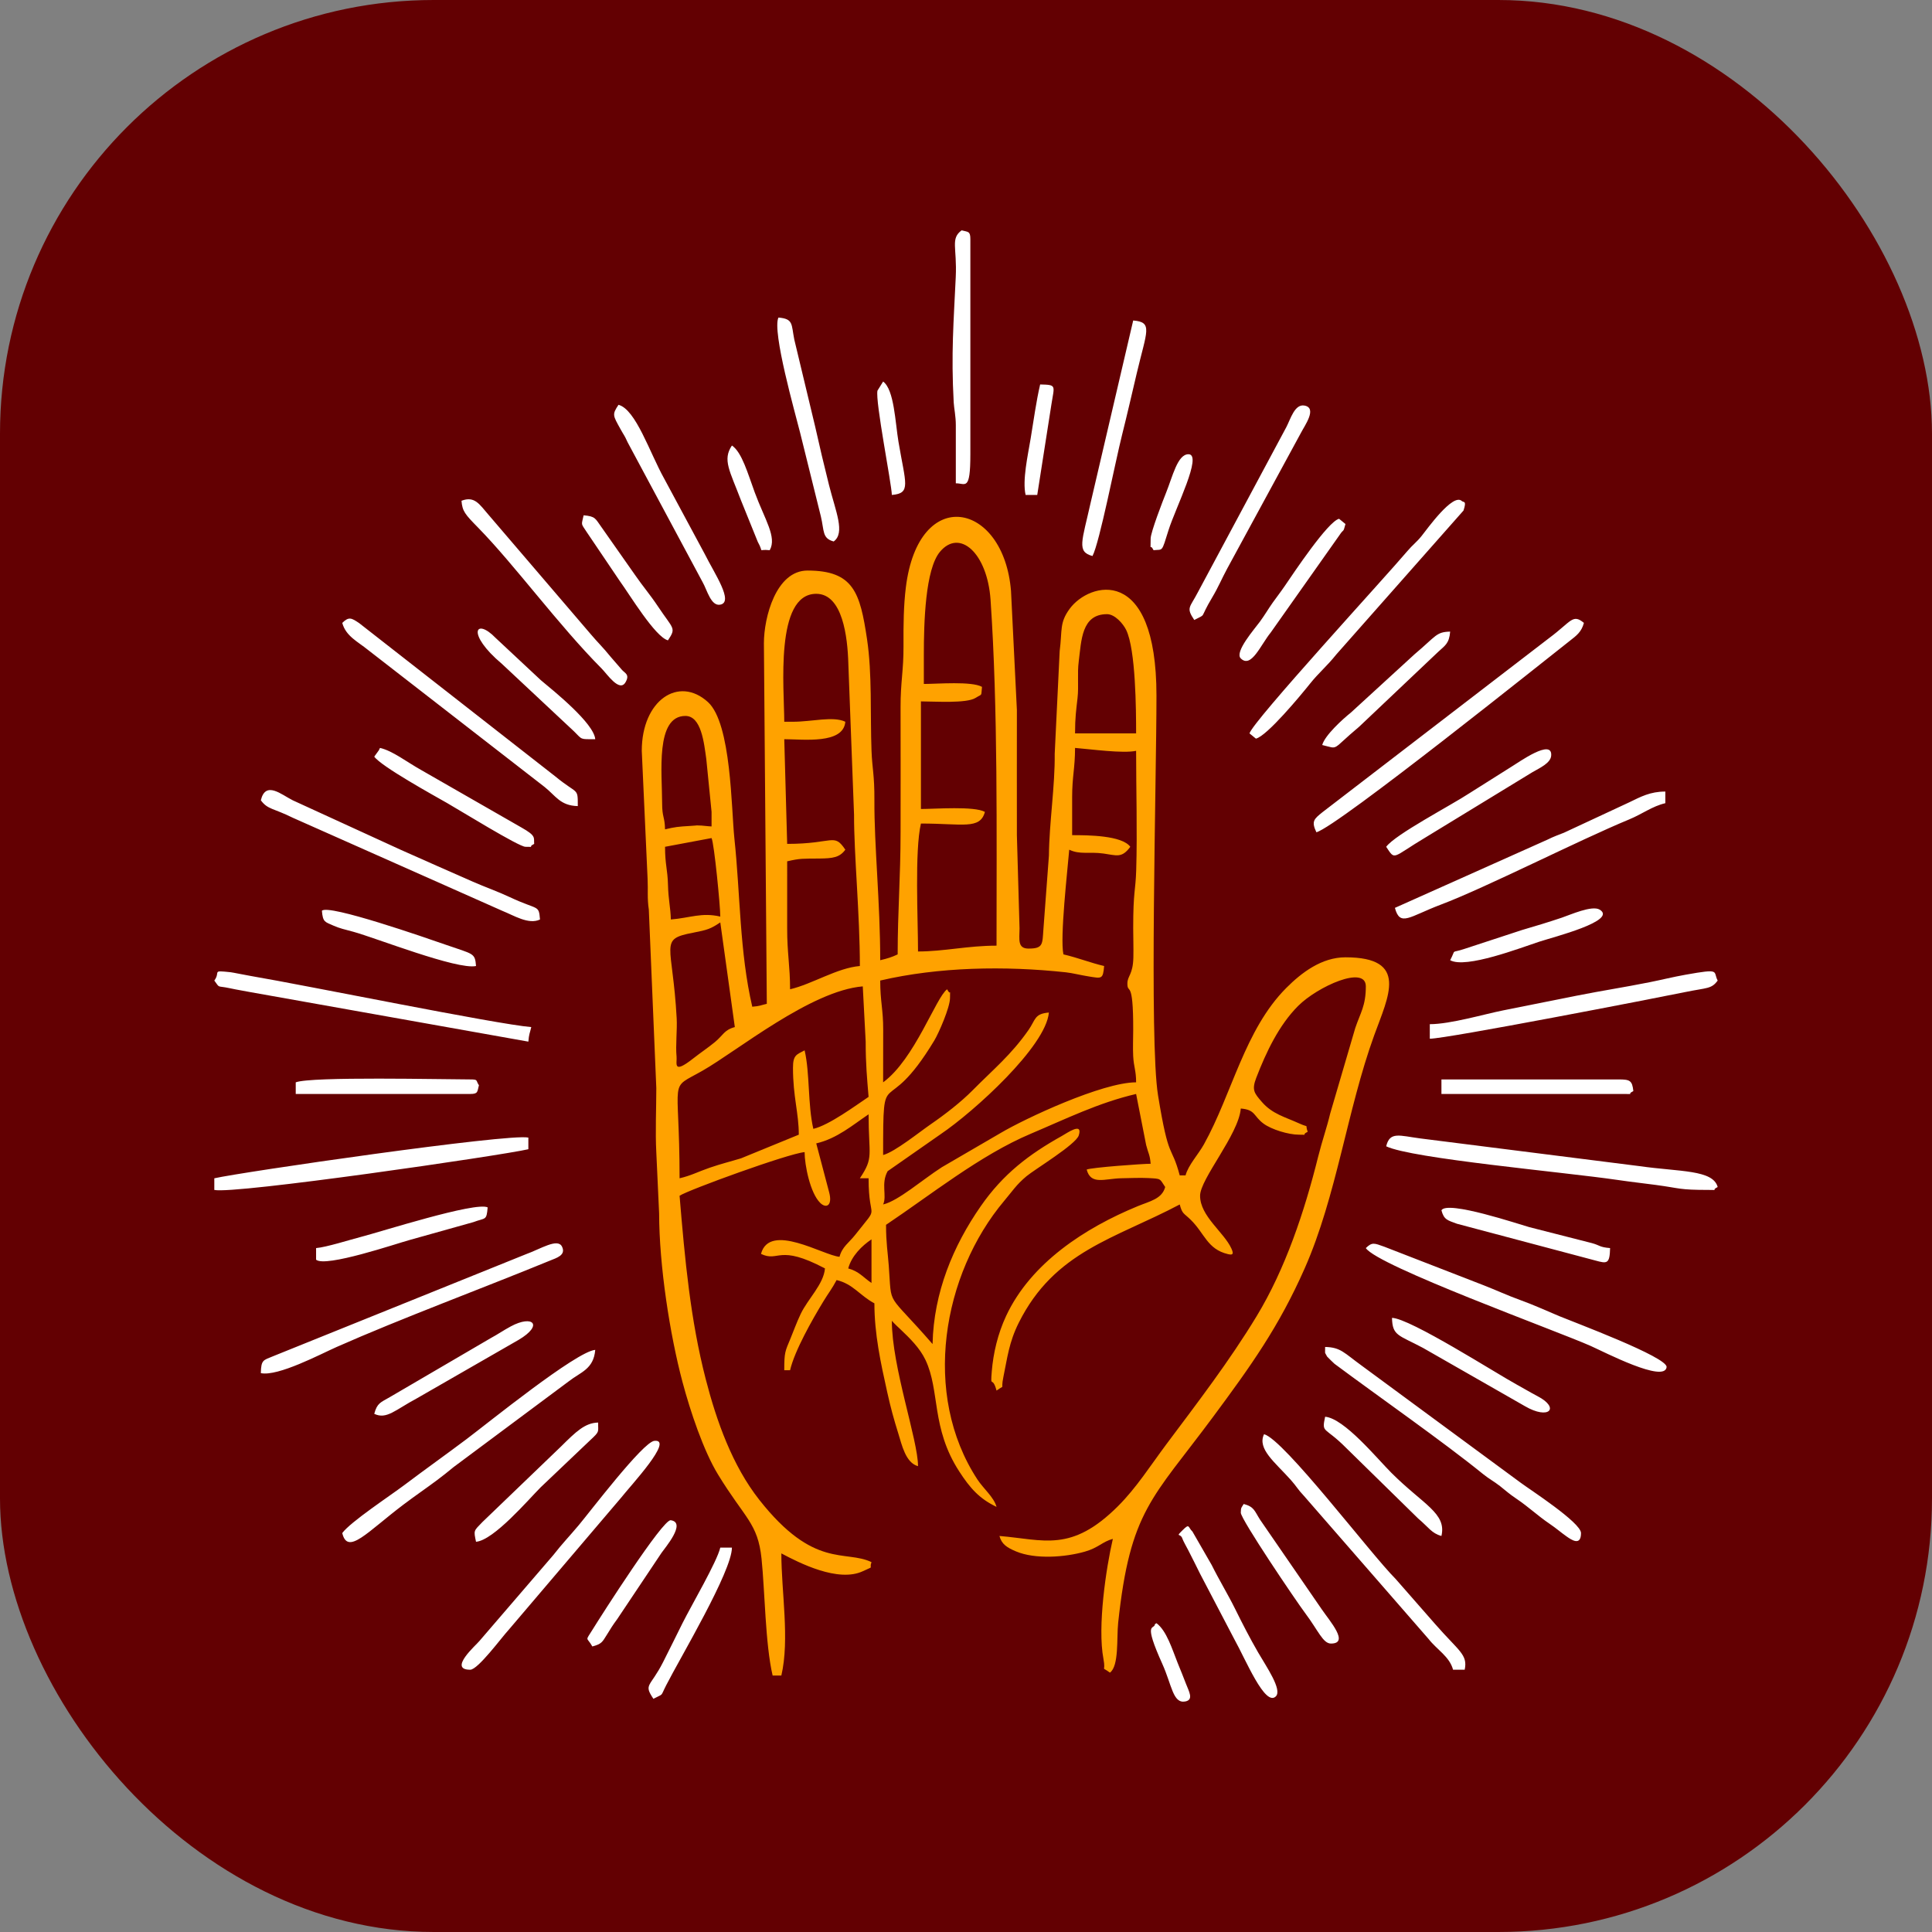
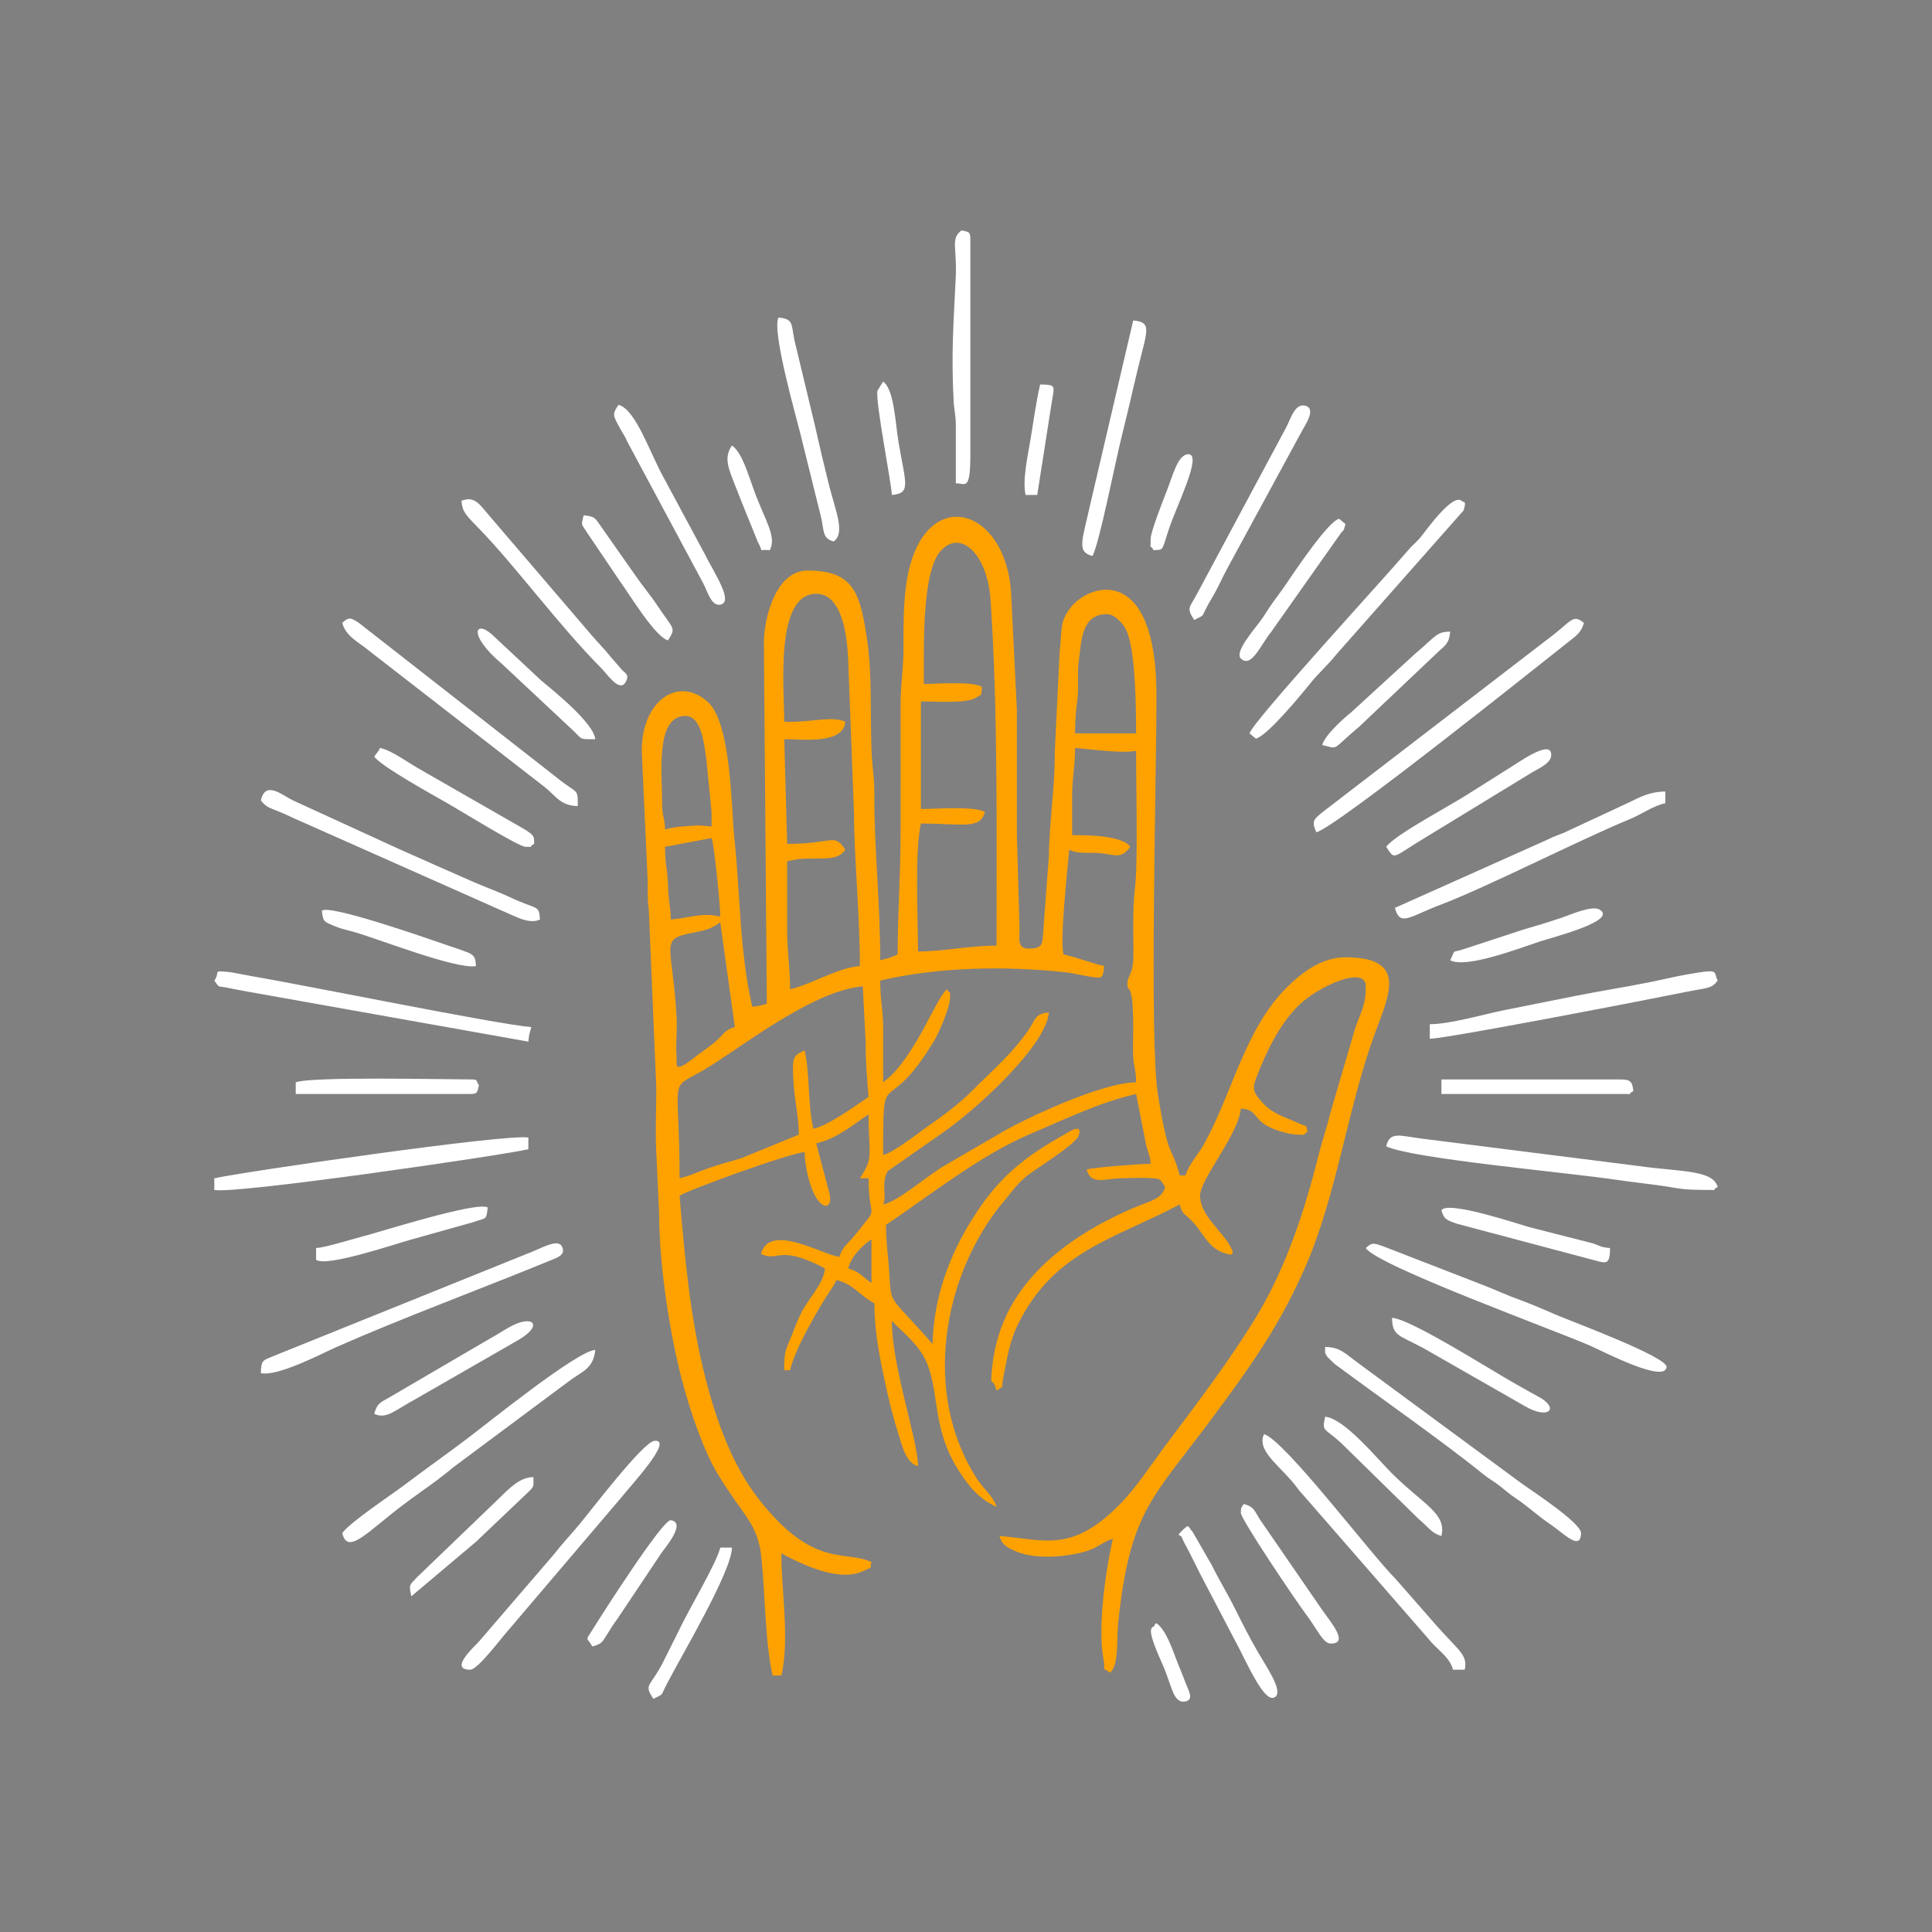
<svg xmlns="http://www.w3.org/2000/svg" xml:space="preserve" width="150mm" height="150mm" version="1.1" style="shape-rendering:geometricPrecision; text-rendering:geometricPrecision; image-rendering:optimizeQuality; fill-rule:evenodd; clip-rule:evenodd" viewBox="0 0 14988.41 14988.41">
  <rect x="0" y="0" width="14988.41" height="14988.41" fill="#808080" stroke="none" />
  <defs>
    <style type="text/css">
   
    .fil0 {fill:#630002}
    .fil1 {fill:#FFA200}
    .fil2 {fill:white}
   
  </style>
  </defs>
  <g id="Layer_x0020_1">
-     <rect class="fil0" x="-0" y="-0" width="14988.41" height="14988.41" rx="3364.65" ry="3364.65" />
    <g id="_2609978761264">
      <path class="fil1" d="M6761.03 9614.91l0 338.38c-62.89,-42.11 -95.93,-90.21 -180.47,-112.78 25.93,-97.13 106.27,-175.9 180.47,-225.6zm-609.09 -1330.99c0,225.39 45.12,350.07 45.12,518.86l-448.15 183.5c-80.14,24.35 -154.29,42.36 -242.99,72.83 -90.21,31 -143.21,60.96 -233.78,82.06 0,-814.73 -92.97,-679.9 179.57,-835.58 267.36,-152.72 838.46,-619.76 1241.66,-653.31l22.55 428.62c-0.12,173.77 10.92,288.84 22.56,428.63 -99.41,66.57 -306.21,219.63 -428.62,248.15 -43.98,-188.74 -26.13,-430.73 -67.69,-609.1 -63.15,33.42 -90.23,36.33 -90.23,135.36zm-563.97 -1127.96l112.79 812.13c-83.76,22.36 -89.55,62.92 -154.44,116.28 -55.89,45.94 -108.3,79.9 -167.99,126.83 -162.96,128.13 -124.37,36.61 -129.56,-13.71 -8.77,-85.14 5.81,-206.43 0.91,-297.19 -31.42,-583.1 -141.7,-612.47 125.31,-664.05 113.72,-21.96 137.54,-29.79 212.98,-80.3zm-428.63 -586.53l360.94 -67.68c20.49,42.69 67.69,526.51 67.69,609.09 -144.62,-33.69 -231.68,9.93 -383.51,22.56 -2.07,-92.8 -19.22,-148.06 -22.34,-270.92 -3,-117.42 -22.77,-154.79 -22.77,-293.05zm3158.28 -383.51c0,-163.36 22.56,-225.94 22.56,-383.5 134.56,11.2 372.2,44.07 473.73,22.56 0,303.99 9.77,623.73 0.74,925.65 -4.89,163.38 -23.45,159.44 -23.3,450.45 0.04,74.12 3.05,153.62 1.28,226.86 -3.27,135.39 -46.39,142.15 -46.39,201.75 0,90.67 46.21,-46.14 45.12,360.95 -0.17,64.5 -3.5,139.91 -0.1,203.14 4.66,86.79 22.66,110.34 22.66,202.92 -262.41,0 -862.56,281.22 -1050.85,392.94l-456.28 265.6c-152.61,97.97 -337.79,261.51 -455.52,288.94 31.2,-67.45 -18.8,-160.57 34.93,-258.03l412.01 -287.63c258.97,-175.12 817.15,-681.53 838.93,-943.24 -113.62,9.45 -102.31,55.69 -157.92,135.36 -135.4,194.01 -274.18,306.53 -434.06,468.3 -90.27,91.32 -213.97,187.04 -323.88,262.66 -89.89,61.84 -278.66,214.69 -370.01,239.09 0,-747.91 6.6,-242.03 397.17,-888.7 34.35,-56.89 121.69,-256.78 121.69,-329.5 0,-86.25 6.92,-8.2 -22.56,-67.67 -87.22,63.9 -251.43,542.48 -496.3,721.89 0,-135.56 -0.03,-271.06 0.53,-406.6 0.64,-156.4 -23.09,-219.41 -23.09,-382.97 454.11,-105.8 965.02,-115.03 1440.02,-63.91 51.06,5.5 110.15,21.26 176.4,31.8 101.54,16.14 111.91,24.04 120.64,-80.69 -106.84,-24.88 -200.24,-63.3 -315.84,-90.23 -27.82,-131.38 31.87,-652.83 45.13,-812.13 83.71,40.16 153.56,14.22 265.43,29.75 102.68,14.27 142.06,38.11 208.31,-52.3 -65.04,-88.77 -329.34,-90.24 -451.18,-90.24l0 -293.27zm-2797.34 112.8l0 112.79c-26.17,-0.59 -60.25,-5.97 -76.77,-6.62 -60.27,-2.46 -9.98,-1.99 -85.11,2.41 -103.02,6.04 -120.48,8.46 -199.06,26.77 -2.27,-102.02 -22.56,-89.64 -22.56,-203.03 0,-232.32 -54.18,-676.77 180.47,-676.77 123.86,0 144.54,209.94 162.1,334.2l40.93 410.25zm3068.04 -1534.02c60.07,0 124.31,72.83 148.41,122.31 74.48,152.92 77.19,621.62 77.19,802.62l-473.73 0c0,-125 9,-182.13 19.26,-274.01 10.5,-94.14 -3,-188.18 9.3,-283.97 20.89,-162.76 20.91,-366.95 219.58,-366.95zm-2436.38 834.68l-67.68 0c0,-254.24 -75.12,-992.6 248.15,-992.6 204.46,0 243.28,335.48 248.89,540.69l44.36 1173.83c-0.74,309.83 45.15,770.68 45.15,1173.04 -176.17,14.66 -369.91,140.52 -541.42,180.48 0,-180.14 -23.02,-280.93 -22.59,-473.71 0.4,-172.95 0.04,-345.94 0.04,-518.89 103.44,-24.1 120.46,-20.38 248.98,-21.73 105.09,-1.09 157.74,-7.82 202.19,-68.51 -89.45,-133.6 -89.8,-45.12 -451.17,-45.12l-22.56 -812.13c145.67,0 459.05,41.27 473.73,-135.36 -94.37,-45.28 -259.06,0 -406.06,0zm1015.15 -518.86c0,-252.87 11.24,-664.24 125.25,-799.98 153.67,-182.98 367.58,12.43 392.29,372.68 58.04,846.28 46.44,1810.15 46.44,2683.21 -223.95,0 -408.02,45.12 -609.1,45.12 0,-248.44 -26.89,-780.37 22.55,-992.6 323.33,0 459.08,49.15 496.31,-90.23 -82.39,-46.29 -385.81,-22.56 -496.31,-22.56l0 -834.68c109.82,0 353.34,17.23 424.01,-27.18 56.03,-35.21 41.18,-7.4 49.74,-85.62 -80.49,-45.22 -345.81,-22.56 -451.19,-22.56l0 -225.59zm-203.03 2323.59c-44.84,21.51 -80.66,32.37 -135.36,45.12 0,-443.78 -47.02,-890.58 -45.12,-1240.75 1.07,-196.7 -17.35,-248.7 -22.29,-381.97 -10.86,-292.35 5.76,-597.03 -35.06,-869.1 -53.78,-358.56 -103.42,-531.1 -461.5,-531.1 -244.24,0 -338.39,362.94 -338.39,563.97l22.56 2797.34c-51.43,11.98 -51.88,17.49 -112.8,22.56 -99.05,-425.18 -92.52,-873.23 -138.71,-1305.07 -24.35,-227.63 -22.98,-892.47 -205.01,-1058.29 -227.23,-207.03 -513.51,-13.93 -513.51,378.16l45.16 992.56c4.44,88.82 -3.98,149.51 9.48,238.67l58.16 1385.63c-0.04,158.4 -8.5,341.06 -0.11,496.41l21.89 474.41c0.56,407.94 83.66,941.97 181.07,1307.84 61.2,229.9 163.79,534.89 275.12,717.48 209.67,343.9 309.45,376.79 338.38,654.22 26.24,251.73 28.42,659.35 86.01,906.58l67.68 0c65.47,-281 0,-647.64 0,-947.48 138.18,73.11 441.27,228.82 633.74,137.43 95.16,-45.19 43.62,-9.05 65.59,-69.76 -204.43,-98.09 -445.06,56.78 -870.33,-483.22 -208.82,-265.14 -331.53,-609.65 -415.97,-937.58 -118.49,-460.14 -161.06,-922.36 -202.6,-1421.65 65.85,-44.1 844.29,-327.92 970.04,-338.39 0,99.41 42.81,318.31 121.93,394.79 46.26,44.72 95.74,20.26 68.49,-83.03l-100.17 -379.45c162.79,-37.92 284.68,-144.31 406.07,-225.6 0,323.49 42.55,331.69 -67.68,496.31l67.68 0c0,354.02 94.23,186.61 -103.29,438.14 -49.78,63.39 -101.2,91.93 -122.3,170.96 -125.2,-10.42 -542.86,-270.63 -609.1,-22.56 140.02,67.2 132.61,-79.64 496.3,112.8 -10.19,122.47 -132.62,236 -188.38,353.03 -32.06,67.29 -54.53,131.29 -79.43,191.28 -41.37,99.66 -48.01,104.25 -48.01,245.26l45.12 0c35.34,-151.7 172.26,-392.16 257.33,-532.24 41.12,-67.7 67.57,-98.98 103.62,-167.1 127.97,29.82 180.49,120.8 293.26,180.47 0,238.64 48.92,461.24 99.63,689.95 26.55,119.71 51.21,209.47 85.91,320.14 26.68,85.09 56.1,227.39 152.84,253.22 0,-203.04 -203.03,-770.09 -203.03,-1127.95 21.55,24.79 43.97,44.9 67.83,67.53 69.95,66.32 148.31,142.28 192.84,235.78 114.43,240.19 42.56,527.11 262.25,865.71 84.78,130.68 155.88,210.79 289.22,274.76 -19.97,-74.78 -101.34,-140.93 -148.32,-212.63 -433.06,-660.91 -272.61,-1591.75 209,-2163.07 64.75,-76.81 92.02,-122.78 171.53,-189.41 62.3,-52.22 383.46,-246.24 405.75,-316.78 33.89,-107.3 -90.79,-18.23 -130.48,3.93 -255.09,142.32 -455.84,294.85 -629.72,544.92 -214.07,307.87 -365.12,668.62 -374.06,1069.73 -364.33,-419.17 -314.86,-275.99 -339.73,-607.76 -7.94,-105.91 -21.21,-177.43 -21.21,-317.16 344.78,-230.88 731.85,-541.42 1121.34,-705.94 273.78,-115.64 526.2,-241.06 818.74,-309.22l77.83 395.91c17.4,67.87 28.99,73.62 34.97,145.51 -62.11,0 -462.74,29.02 -496.31,45.12 32.84,123 139.71,69.85 269.28,67.31 60.17,-1.18 148.66,-4.51 206.37,-1.55 105.31,5.42 88.42,2.37 133.45,69.6 -24.73,92.6 -118.7,109.8 -212.56,148.4 -408.17,167.87 -829.4,440.34 -1021.24,851.16 -64.56,138.25 -100.07,288.75 -111.62,431.97 -11.24,139.22 4.3,25.17 36.99,147.62 72.52,-53.14 29.51,8.16 53.05,-104.86 30.77,-147.74 42.71,-268.07 119.64,-421.78 278.21,-555.94 745.19,-650.81 1248.53,-917.14 20.19,75.65 30.23,64.97 84.73,118.29 109.39,106.98 128.33,228.09 288.43,266.6 36.84,8.85 48.63,2.68 27.62,-43.38 -57.86,-126.8 -242.86,-250.6 -242.86,-409.19 0,-130.57 298.97,-474.27 315.83,-676.77 115.54,9.6 96.89,58.24 176.22,117.04 61.37,45.47 192.81,85.98 274.96,85.98 86.24,0 8.2,6.93 67.68,-22.55 -24.89,-68.78 21.66,-24.88 -69.11,-66.25 -107.05,-48.79 -205.3,-71.48 -286.42,-165.38 -59,-68.29 -79.91,-92.21 -43.46,-186.9 77.27,-200.72 176.68,-409.52 324.99,-557.84 150.02,-150.02 525.17,-319.9 525.17,-151.59 0,151.24 -42.44,205.46 -82.26,323.81l-194.38 662.88c-24.58,105.02 -62.93,212.72 -93.43,335.18 -106.21,426.46 -254.5,870.05 -477.33,1237.16 -213.4,351.61 -454.93,665.01 -699.54,992.39 -123.27,164.99 -232.6,338.21 -375.98,481.27 -363.35,362.49 -574.55,259.69 -919.54,230.98 17.14,64.14 58.17,90.1 128.44,119.72 150.38,63.35 383.26,45.11 534.48,1.78 106.96,-30.65 135.47,-77.2 216.89,-98.93 -53.03,227.6 -120.26,682.44 -73.05,930.3 21.79,114.45 -25.99,51.37 50.49,107.42 71.43,-52.34 51.19,-268.97 63.85,-387.33 93.33,-871.79 264.77,-961.21 732.19,-1591.41 297.65,-401.31 514.25,-703.57 714.83,-1157.56 247.49,-560.17 329.46,-1229.6 538.89,-1807.26 110.23,-304.02 272.29,-605.98 -222.48,-605.98 -183.78,0 -340.07,117.7 -460.46,238.88 -321.83,323.92 -419,818.84 -637.69,1212.15 -43.88,78.93 -121.11,160.42 -142.6,240.91l-45.12 0c-66.82,-250.26 -82.88,-97.03 -168.32,-621.26 -69.07,-423.73 -12.16,-2438.88 -12.16,-3101 0,-1024.98 -522.27,-879.71 -673.37,-673.38 -80.4,109.8 -56.47,163.81 -77.54,328.53l-38.5 796.18c2.73,252.42 -42.84,537.01 -44.9,789.79l-42.36 566.75c-8.91,120.85 -0.33,154.77 -115.93,154.77 -87.03,0 -70.29,-71.87 -69.63,-155.96l-20.61 -723.84c0.03,-323.34 -0.71,-646.75 0.03,-970.07l-45.62 -924.43c-55.69,-691.91 -717.73,-828.5 -815.91,-27.3 -17.26,140.81 -19.04,282.87 -18.15,455.6 0.96,186.7 -23.49,282.07 -22.78,473.52 1.2,323.29 0.07,646.8 0.07,970.11 0,345.4 -22.56,615.84 -22.56,947.49z" />
-       <path class="fil2" d="M10754 8893.02c199.08,95.53 1373.77,199.37 1792.31,260.57 114.79,16.79 181.56,23.42 299.27,39.11 195.42,26.04 174.54,38.71 412.47,38.71 86.25,0 8.21,6.92 67.68,-22.56 -36.1,-135.22 -294.89,-117.55 -605.12,-161.88l-1702.52 -215.15c-161.3,-21.03 -235.94,-56.37 -264.09,61.21zm-1782.18 3699.69c-4.06,3.86 -11.35,3.36 -12.69,11.01 -7.18,40.96 -91.92,-27.88 58.05,304.58 74.11,164.31 82.07,308.6 176.93,291.86 69.97,-12.35 28.58,-79.3 7.06,-136.41 -23.08,-61.28 -39.06,-98.21 -64.66,-161.98 -42.33,-105.43 -85.75,-251.23 -164.69,-309.06zm-45.11 -8414.54c0,117.77 -7.89,28.83 22.55,90.24 74.91,-8.2 60.58,21.68 115.9,-154.81 54.33,-173.33 267.32,-589.64 154.81,-589.64 -84.94,0 -122.88,173.19 -174.02,299.73 -23.74,58.75 -119.25,305.99 -119.25,354.49zm-2007.77 -338.39c151.92,-12.64 106.24,-86.42 51.4,-412.34 -25.27,-150.22 -32.87,-404.31 -119.08,-467.47l-43.91 70.61c-17.87,83.76 109.65,722.17 111.58,809.2zm-947.48 428.63c57.14,-101.7 -38.21,-237.08 -116.04,-447.95 -53.28,-144.4 -99.1,-311.86 -177.23,-364.18 -74.67,111.52 -16.86,195.07 70.55,425.75l129.96 321.22c53.47,95.72 -9,54.03 92.77,65.16zm1985.19 -428.63l90.24 0 110.15 -703.85c22.93,-147.12 42.45,-150.5 -87.6,-153.4 -31.03,133.22 -49.53,274.4 -74.14,422.15 -21.3,127.85 -64.92,322.34 -38.65,435.09zm-3361.3 8933.41c71.76,-19.17 76.9,-33.45 112.5,-90.52 35.16,-56.35 38.47,-64.07 80.85,-122.19l343.49 -513.76c23.71,-35.26 197.17,-235.33 71.36,-252.8 -61.49,-8.55 -538.69,738.63 -606.57,848.57 -59.32,96.1 -46.12,51.51 -1.64,130.7zm22.55 -7038.45c-10.34,-124.38 -321.32,-373.7 -421.96,-457.84l-350.28 -327.32c-157.1,-162.92 -231.05,-34.25 48.24,200.72l559.29 523.56c66.82,66.06 43.89,60.87 164.71,60.87zm563.98 -767.01c66.45,-99.24 41.65,-84.26 -76.57,-261.82 -63.9,-95.98 -116.19,-154.36 -180.65,-247.98l-260.49 -371.17c-45.76,-62.97 -43.57,-81.34 -136.51,-89.07 -17.1,80.74 -23.21,57.51 24.83,131.15l255.4 378.19c75.37,103.56 274.55,434.15 373.99,460.7zm6000.72 6948.21c41.26,-177.09 -140.35,-241.86 -389.15,-490.66 -111.4,-111.41 -365.08,-421.93 -513.22,-434.26 -28.13,132.82 -5.97,71.11 163.65,242.41l558.24 547.17c80.93,67.87 104.06,114.94 180.48,135.35zm-6113.52 1263.31c83.68,-44.28 51.33,-11.4 98.71,-104.33 110.21,-216.16 510.39,-884.73 510.39,-1068.75l-90.23 0c-25.67,110.18 -223.72,447.41 -293.27,586.54 -50.73,101.47 -95.32,193.33 -150.06,301.13 -100.95,198.78 -153.64,168.76 -75.53,285.42zm6181.2 -5730.02c121.18,68.09 547.97,-96.84 691.11,-143.58 113.66,-37.12 608.04,-162.32 469.6,-248.33 -59.47,-36.94 -228.38,39.79 -294.95,62.03 -114.82,38.36 -189.31,60.67 -309.9,96.16l-441.7 144.85c-116.79,39.59 -63.79,-6.3 -114.15,88.87zm-992.6 -1669.37c134.33,31.29 62.3,45.87 286.62,-142.02l612.24 -580.05c54.1,-50.58 85.96,-64.2 93.75,-157.74 -109.74,2.45 -107.11,33.27 -276.17,175.63l-494.21 452.66c-64.37,51.36 -202.35,177.07 -222.23,251.52zm-631.65 5955.6c0,50.76 424.74,679.59 502.49,783.37 98.16,131.03 135.1,231.78 196.84,231.78 146.53,0 -9.42,-174.49 -71.9,-266.48l-478.19 -694.88c-43.53,-68.04 -44.42,-99.5 -126.67,-121.47 -15.47,27.52 -22.56,24.12 -22.56,67.68zm-7128.69 -4669.74c7.38,88.68 22.65,85.36 88.29,114.74 49.13,21.97 90.42,30.5 155,48.03 170.02,46.17 805.41,296.97 952.34,265.84 -8.57,-103.07 -16.89,-89.25 -239.41,-166.64 -142.14,-49.44 -908.06,-316.28 -956.22,-261.98zm1195.64 4895.32c137.94,-11.47 408.44,-329.49 501.94,-422.98l381.57 -362.88c79.89,-73.95 62.26,-62.44 63.97,-139.06 -102.75,2.29 -172.86,71.66 -288.07,185.68l-610.2 586.52c-68.04,70.32 -68.34,62.45 -49.22,152.73zm6745.17 -7895.68l-49.62 -40.61c-86.39,20.38 -352.9,420.91 -419.65,518.82 -36.27,53.19 -61.38,84.12 -94.63,130.96 -35.79,50.44 -58.99,92.2 -99.84,148.32 -40.26,55.32 -198.63,234.95 -148.83,284.74 81.23,81.24 154.32,-104.52 232.86,-200.71l532.12 -753.76c37.41,-57.42 27.68,-13.16 47.59,-87.75zm-7534.74 6903.08c95.84,45.98 162.28,-30.38 330.89,-120.29l788.1 -452.97c197.36,-116.16 111.08,-197.25 -59.44,-105.22 -59.71,32.23 -97.4,59.56 -157.19,91.94l-783 457.75c-71.2,41.1 -97.08,45.39 -119.36,128.79zm7895.69 -744.44c3.13,140.52 50.24,131.64 240.64,233.08l789.71 451.43c187.72,109.95 275.71,15.35 99.53,-76.54 -59.91,-31.25 -100.54,-57 -159.85,-89.11 -153.61,-83.19 -829.6,-515.73 -970.04,-518.86zm383.5 -834.69c19.76,74.02 46.81,77.14 120.9,104.69l1073.66 285.09c90.1,24.86 111.09,28.08 113.87,-96.51 -84.74,-7.05 -76.69,-21.18 -141.75,-38.72l-485.26 -123.84c-72.75,-19.82 -635.4,-209.67 -681.41,-130.71zm-8888.29 -992.59l0 90.23 1353.54 0c62.4,0 54.26,-17.41 67.68,-67.68 -26.43,-38.02 -3.24,-45.12 -67.68,-45.12 -205.89,0 -1233.37,-24.09 -1353.54,22.56zm6880.52 3474.1c-59.67,59.67 -16.7,18.42 -1.29,67.27 4.79,15.16 36.83,72.87 46.03,90.58 31.24,60.09 60.44,120.18 90.62,180.53l263.49 503.53c91.32,163.4 240.86,531.1 324.41,447.55 51.35,-51.35 -74.83,-232.15 -137.73,-340.97 -64.3,-111.22 -120.07,-220.16 -179.29,-339.58 -57.3,-115.52 -121.11,-218.45 -180.62,-338.23l-149.52 -259.82c-35.77,-33.52 -20.25,-66.71 -76.09,-10.87zm2007.77 -3383.87l1421.22 0c86.25,0 8.21,6.92 67.68,-22.56 -8.91,-81.54 -26.16,-90.23 -112.79,-90.23l-1376.11 0 0 112.79zm-8730.38 1195.64l0 90.23c73.99,61.81 622.63,-124.94 726.54,-153.26l493.35 -138.3c95.74,-36.04 102.3,-8.72 111.1,-114.49 -95.39,-45.77 -830.94,190.13 -987.79,230.39 -79.68,20.46 -263.44,78.8 -343.2,85.43zm451.18 -3812.49c57.02,77.81 461.84,300.82 565.11,359.82 102.62,58.62 556.73,339.52 607.97,339.52 86.25,0 8.2,6.92 67.67,-22.56 -4.06,-48.77 17.99,-61.26 -98.59,-126.99l-774.26 -443.94c-118.76,-66.19 -223.7,-150.44 -322.77,-173.53 -2.5,5.05 -5.95,7.54 -7.28,15.23l-37.84 52.45zm7850.58 699.34c73.21,109.34 39.89,85.55 308.69,-74.81l826.54 -504.46c56.29,-32.48 139.51,-69.85 144.76,-126.55 12.93,-139.78 -253.41,51.71 -302.93,81.19l-331.99 209.43c-139.93,92.36 -574.35,318.67 -645.07,415.21zm-5955.61 -3428.99c-50.73,75.76 -43.65,81.6 14.85,187.45 32.37,58.59 27.63,41.51 55.68,102.98l582.66 1086.71c33.92,59.15 63.82,185.7 134.79,173.56 110.1,-18.86 -44.06,-242.25 -118.67,-392.7l-315.58 -586.8c-111.79,-199.72 -219.05,-535.25 -353.73,-571.2zm4466.71 1669.37c101.4,-53.65 33.98,0.96 139.79,-176.03 46.74,-78.23 71.09,-139.62 115.77,-222.62l571.75 -1052.57c28.87,-56.81 128.7,-192.58 28.45,-212.16 -76.65,-14.96 -108.74,104.88 -141.39,166.94l-684.7 1278.1c-63.83,124.35 -95.65,119.81 -29.67,218.33zm-2797.33 -609.1c91.19,-66.81 15.5,-231.96 -36.22,-437.51 -40.41,-160.59 -72.44,-297.44 -108.02,-455.97l-161.44 -673.25c-23.74,-118.66 -5.29,-160.53 -122.95,-170.32 -50.97,106.25 131.6,747.07 167.92,892.37l161.33 650.8c26.87,112.52 9.05,169.76 99.38,193.88zm2007.76 112.8c54.99,-103.91 176.32,-729.48 230.18,-942.89 37.2,-147.41 75.61,-315.31 112.92,-473.62 77.62,-329.36 128.03,-397.85 -27.28,-410.77l-328.87 1408.18c-68.35,307.05 -111.5,385.84 13.04,419.11zm-4895.32 -428.63c6.82,82.05 27.26,104.61 129.44,208.94 284.39,290.37 622.36,755.19 959.04,1093.87 40.62,40.86 137.39,186.33 184.22,105.07 35.78,-62.12 -7.35,-70.62 -29.87,-98.4l-85.27 -98.31c-62.12,-77.21 -99.47,-110.17 -158.28,-180.11l-790.76 -923.76c-68.99,-79.26 -106.39,-146.94 -208.52,-107.3zm3835.05 -586.54l0 451.19c73.58,-1.65 112.79,67.26 112.79,-225.6l0 -1669.38c0,-62.4 -17.41,-54.25 -67.68,-67.68 -88.31,64.71 -34.95,132.75 -45.63,361.98 -16.26,349.03 -36.71,593.12 -15.91,973.11 2.4,43.88 16.43,106.46 16.43,176.37zm-3767.38 9655.3c60.11,0 244.63,-251.71 298.95,-310.14l871.22 -1023.77c75.83,-95.99 414.96,-458.34 258.25,-441.69 -88.64,9.42 -501.49,553.16 -586.75,654.62 -72.78,86.61 -128.71,143.74 -197,231.63l-573.69 667.05c-24.58,30.44 -244.8,222.29 -70.99,222.29zm-992.6 -8121.28c27.55,103.16 121.55,145.92 197.85,208.22l1371.77 1064.61c85.94,68.04 121.25,145.36 257.67,148.4 0,-148.11 2.16,-84.59 -175.25,-230.8l-1521.14 -1188.96c-59.87,-40.1 -79.31,-51.91 -130.89,-1.46zm8166.39 2210.79c39.95,149.59 111.88,67.04 357.8,-25.7 344.69,-129.98 1071.54,-500.27 1459.97,-660.59 102.04,-42.12 178.43,-102.12 280.22,-125.84l0 -90.23c-117.58,0 -190.75,40.4 -278.25,82.69l-507.91 236.55c-36.51,14.4 -82.07,30.61 -127.13,53.34l-1184.7 529.79zm451.19 5910.49l90.23 0c25.15,-118.77 -45.22,-143.13 -230.61,-355.92l-305.5 -348.71c-192.95,-192.75 -865.27,-1081.21 -1020.46,-1122.65 -54.93,114.48 85.61,217.95 208.3,355.67 45.28,50.83 51.74,71.08 101.87,123.71l966.15 1109.28c64.75,83.38 162.58,135.89 190.02,238.62zm-9249.24 -6745.17c53.16,72.55 96.34,60.25 247.9,135.61l1624.46 721.68c91.23,36.32 205.33,109.86 293.31,67.64 -9.77,-117.48 -11.03,-68.7 -233.15,-172.92 -97.42,-45.71 -194.47,-79.44 -286.34,-119.72 -191.49,-83.98 -372.87,-164.48 -563.05,-249.08l-835.32 -382.9c-88.92,-44.17 -210.97,-154.23 -247.81,-0.31zm10241.84 5684.89c0,-81.55 -400.95,-340.11 -467.33,-389.93l-1234.18 -908.94c-137.6,-99.6 -162.48,-142.21 -283.71,-144.92 1.35,60.58 -7.14,31.48 15.56,74.68 1.39,2.62 53.67,53.33 57,55.81 339.73,253.08 840.33,602.15 1152.44,855.33 47.59,38.61 85.67,57.37 131.9,93.69 52.55,41.28 66.56,56.93 127.47,98.11 97.76,66.11 162.72,130.11 257.01,194.17 56.37,38.3 81.53,62.66 131.57,97.93 36.41,25.66 112.27,78.74 112.27,-25.94zm-10602.79 -4286.23c46.78,63.84 16.48,36.97 120.94,59.53 62.13,13.42 101.6,18.88 151.64,28.83l2163.81 385.37c5.07,-60.91 10.58,-61.36 22.56,-112.79 -273.6,-22.76 -1743.24,-323.03 -2175.33,-396.44 -43.34,-7.35 -140.68,-27.44 -156.46,-29.11 -154.27,-16.31 -75.28,-5.12 -127.16,64.61zm9429.71 338.38l0 112.8c130.93,0 1756.48,-315.8 1983.75,-362.41 168.01,-34.45 201.03,-22.48 249.61,-88.77 -37.93,-71.68 28.57,-94.9 -248.35,-45.52 -102.16,18.22 -177.87,37.98 -280.15,58.44 -203.42,40.69 -373.13,65.87 -571.26,105.51 -178.93,35.8 -369.61,74.2 -563.99,112.78 -145.5,28.87 -409.95,107.17 -569.6,107.17zm-8437.11 3947.85c42.02,175.5 192.59,-7.83 476.91,-222.42 89.59,-67.62 168.79,-121.07 261.16,-190.03 51.25,-38.27 77.34,-60.15 125.96,-99.62l892.25 -664.34c92.82,-72.85 193.8,-93.9 206.36,-244.81 -147.65,12.29 -835.07,569.77 -999.03,692.9 -166.16,124.8 -313.14,228.55 -480.18,354.51 -112.43,84.77 -419.82,286.98 -483.44,373.81zm7038.45 -6203.75l49.62 40.61c86.14,-20.15 348.28,-336.63 420.76,-427.47 66.13,-82.9 129.83,-133.91 203.03,-225.6l986.83 -1116.57c26.37,-80.83 0.63,-60.63 -13.29,-73.81 -68.11,-64.49 -268.6,217.17 -312.62,272.17 -38.03,47.5 -69.63,68.73 -109.48,116.11 -158.72,188.76 -1199.76,1320.52 -1224.86,1414.56zm-7670.1 4963c132.64,28.1 466.93,-149.3 587.13,-202.44 502.45,-222.18 1127.35,-453.45 1654.2,-669.77 51.69,-21.22 128.27,-42.1 95.14,-109.27 -33.69,-68.31 -164.99,17.82 -280.74,59.4l-1961.06 791.15c-75.74,31.77 -92.33,26.16 -94.66,130.93zm8572.46 -970.04c93.73,139.96 1483.67,642.9 1744.76,759.3 106.05,47.27 573.49,290.04 588.65,164.14 9.31,-77.2 -728.43,-351.78 -831.48,-395.06 -107.25,-45.06 -202.48,-88.76 -303.48,-125.14 -103.27,-37.2 -180.71,-74.54 -289.36,-116.72l-765.98 -297.31c-78.58,-28.07 -94.3,-36.98 -143.13,10.79zm-383.5 -3225.96c164.47,-43.92 1820.13,-1371.57 1966.17,-1485.37 51.93,-40.46 90.51,-68.63 109.27,-138.88 -87.58,-73.16 -96.87,-11.29 -267.59,115.92l-1760.98 1352.82c-64.18,52.26 -88.29,69.19 -46.86,155.51zm-8549.91 2684.53l0 90.24c151.42,35.27 2224.76,-266.52 2436.39,-315.83l0 -90.24c-146.73,-34.18 -2233.28,268.51 -2436.39,315.83z" />
+       <path class="fil2" d="M10754 8893.02c199.08,95.53 1373.77,199.37 1792.31,260.57 114.79,16.79 181.56,23.42 299.27,39.11 195.42,26.04 174.54,38.71 412.47,38.71 86.25,0 8.21,6.92 67.68,-22.56 -36.1,-135.22 -294.89,-117.55 -605.12,-161.88l-1702.52 -215.15c-161.3,-21.03 -235.94,-56.37 -264.09,61.21zm-1782.18 3699.69c-4.06,3.86 -11.35,3.36 -12.69,11.01 -7.18,40.96 -91.92,-27.88 58.05,304.58 74.11,164.31 82.07,308.6 176.93,291.86 69.97,-12.35 28.58,-79.3 7.06,-136.41 -23.08,-61.28 -39.06,-98.21 -64.66,-161.98 -42.33,-105.43 -85.75,-251.23 -164.69,-309.06zm-45.11 -8414.54c0,117.77 -7.89,28.83 22.55,90.24 74.91,-8.2 60.58,21.68 115.9,-154.81 54.33,-173.33 267.32,-589.64 154.81,-589.64 -84.94,0 -122.88,173.19 -174.02,299.73 -23.74,58.75 -119.25,305.99 -119.25,354.49zm-2007.77 -338.39c151.92,-12.64 106.24,-86.42 51.4,-412.34 -25.27,-150.22 -32.87,-404.31 -119.08,-467.47l-43.91 70.61c-17.87,83.76 109.65,722.17 111.58,809.2zm-947.48 428.63c57.14,-101.7 -38.21,-237.08 -116.04,-447.95 -53.28,-144.4 -99.1,-311.86 -177.23,-364.18 -74.67,111.52 -16.86,195.07 70.55,425.75l129.96 321.22c53.47,95.72 -9,54.03 92.77,65.16zm1985.19 -428.63l90.24 0 110.15 -703.85c22.93,-147.12 42.45,-150.5 -87.6,-153.4 -31.03,133.22 -49.53,274.4 -74.14,422.15 -21.3,127.85 -64.92,322.34 -38.65,435.09zm-3361.3 8933.41c71.76,-19.17 76.9,-33.45 112.5,-90.52 35.16,-56.35 38.47,-64.07 80.85,-122.19l343.49 -513.76c23.71,-35.26 197.17,-235.33 71.36,-252.8 -61.49,-8.55 -538.69,738.63 -606.57,848.57 -59.32,96.1 -46.12,51.51 -1.64,130.7zm22.55 -7038.45c-10.34,-124.38 -321.32,-373.7 -421.96,-457.84l-350.28 -327.32c-157.1,-162.92 -231.05,-34.25 48.24,200.72l559.29 523.56c66.82,66.06 43.89,60.87 164.71,60.87zm563.98 -767.01c66.45,-99.24 41.65,-84.26 -76.57,-261.82 -63.9,-95.98 -116.19,-154.36 -180.65,-247.98l-260.49 -371.17c-45.76,-62.97 -43.57,-81.34 -136.51,-89.07 -17.1,80.74 -23.21,57.51 24.83,131.15l255.4 378.19c75.37,103.56 274.55,434.15 373.99,460.7zm6000.72 6948.21c41.26,-177.09 -140.35,-241.86 -389.15,-490.66 -111.4,-111.41 -365.08,-421.93 -513.22,-434.26 -28.13,132.82 -5.97,71.11 163.65,242.41l558.24 547.17c80.93,67.87 104.06,114.94 180.48,135.35zm-6113.52 1263.31c83.68,-44.28 51.33,-11.4 98.71,-104.33 110.21,-216.16 510.39,-884.73 510.39,-1068.75l-90.23 0c-25.67,110.18 -223.72,447.41 -293.27,586.54 -50.73,101.47 -95.32,193.33 -150.06,301.13 -100.95,198.78 -153.64,168.76 -75.53,285.42zm6181.2 -5730.02c121.18,68.09 547.97,-96.84 691.11,-143.58 113.66,-37.12 608.04,-162.32 469.6,-248.33 -59.47,-36.94 -228.38,39.79 -294.95,62.03 -114.82,38.36 -189.31,60.67 -309.9,96.16l-441.7 144.85c-116.79,39.59 -63.79,-6.3 -114.15,88.87zm-992.6 -1669.37c134.33,31.29 62.3,45.87 286.62,-142.02l612.24 -580.05c54.1,-50.58 85.96,-64.2 93.75,-157.74 -109.74,2.45 -107.11,33.27 -276.17,175.63l-494.21 452.66c-64.37,51.36 -202.35,177.07 -222.23,251.52zm-631.65 5955.6c0,50.76 424.74,679.59 502.49,783.37 98.16,131.03 135.1,231.78 196.84,231.78 146.53,0 -9.42,-174.49 -71.9,-266.48l-478.19 -694.88c-43.53,-68.04 -44.42,-99.5 -126.67,-121.47 -15.47,27.52 -22.56,24.12 -22.56,67.68zm-7128.69 -4669.74c7.38,88.68 22.65,85.36 88.29,114.74 49.13,21.97 90.42,30.5 155,48.03 170.02,46.17 805.41,296.97 952.34,265.84 -8.57,-103.07 -16.89,-89.25 -239.41,-166.64 -142.14,-49.44 -908.06,-316.28 -956.22,-261.98zm1195.64 4895.32l381.57 -362.88c79.89,-73.95 62.26,-62.44 63.97,-139.06 -102.75,2.29 -172.86,71.66 -288.07,185.68l-610.2 586.52c-68.04,70.32 -68.34,62.45 -49.22,152.73zm6745.17 -7895.68l-49.62 -40.61c-86.39,20.38 -352.9,420.91 -419.65,518.82 -36.27,53.19 -61.38,84.12 -94.63,130.96 -35.79,50.44 -58.99,92.2 -99.84,148.32 -40.26,55.32 -198.63,234.95 -148.83,284.74 81.23,81.24 154.32,-104.52 232.86,-200.71l532.12 -753.76c37.41,-57.42 27.68,-13.16 47.59,-87.75zm-7534.74 6903.08c95.84,45.98 162.28,-30.38 330.89,-120.29l788.1 -452.97c197.36,-116.16 111.08,-197.25 -59.44,-105.22 -59.71,32.23 -97.4,59.56 -157.19,91.94l-783 457.75c-71.2,41.1 -97.08,45.39 -119.36,128.79zm7895.69 -744.44c3.13,140.52 50.24,131.64 240.64,233.08l789.71 451.43c187.72,109.95 275.71,15.35 99.53,-76.54 -59.91,-31.25 -100.54,-57 -159.85,-89.11 -153.61,-83.19 -829.6,-515.73 -970.04,-518.86zm383.5 -834.69c19.76,74.02 46.81,77.14 120.9,104.69l1073.66 285.09c90.1,24.86 111.09,28.08 113.87,-96.51 -84.74,-7.05 -76.69,-21.18 -141.75,-38.72l-485.26 -123.84c-72.75,-19.82 -635.4,-209.67 -681.41,-130.71zm-8888.29 -992.59l0 90.23 1353.54 0c62.4,0 54.26,-17.41 67.68,-67.68 -26.43,-38.02 -3.24,-45.12 -67.68,-45.12 -205.89,0 -1233.37,-24.09 -1353.54,22.56zm6880.52 3474.1c-59.67,59.67 -16.7,18.42 -1.29,67.27 4.79,15.16 36.83,72.87 46.03,90.58 31.24,60.09 60.44,120.18 90.62,180.53l263.49 503.53c91.32,163.4 240.86,531.1 324.41,447.55 51.35,-51.35 -74.83,-232.15 -137.73,-340.97 -64.3,-111.22 -120.07,-220.16 -179.29,-339.58 -57.3,-115.52 -121.11,-218.45 -180.62,-338.23l-149.52 -259.82c-35.77,-33.52 -20.25,-66.71 -76.09,-10.87zm2007.77 -3383.87l1421.22 0c86.25,0 8.21,6.92 67.68,-22.56 -8.91,-81.54 -26.16,-90.23 -112.79,-90.23l-1376.11 0 0 112.79zm-8730.38 1195.64l0 90.23c73.99,61.81 622.63,-124.94 726.54,-153.26l493.35 -138.3c95.74,-36.04 102.3,-8.72 111.1,-114.49 -95.39,-45.77 -830.94,190.13 -987.79,230.39 -79.68,20.46 -263.44,78.8 -343.2,85.43zm451.18 -3812.49c57.02,77.81 461.84,300.82 565.11,359.82 102.62,58.62 556.73,339.52 607.97,339.52 86.25,0 8.2,6.92 67.67,-22.56 -4.06,-48.77 17.99,-61.26 -98.59,-126.99l-774.26 -443.94c-118.76,-66.19 -223.7,-150.44 -322.77,-173.53 -2.5,5.05 -5.95,7.54 -7.28,15.23l-37.84 52.45zm7850.58 699.34c73.21,109.34 39.89,85.55 308.69,-74.81l826.54 -504.46c56.29,-32.48 139.51,-69.85 144.76,-126.55 12.93,-139.78 -253.41,51.71 -302.93,81.19l-331.99 209.43c-139.93,92.36 -574.35,318.67 -645.07,415.21zm-5955.61 -3428.99c-50.73,75.76 -43.65,81.6 14.85,187.45 32.37,58.59 27.63,41.51 55.68,102.98l582.66 1086.71c33.92,59.15 63.82,185.7 134.79,173.56 110.1,-18.86 -44.06,-242.25 -118.67,-392.7l-315.58 -586.8c-111.79,-199.72 -219.05,-535.25 -353.73,-571.2zm4466.71 1669.37c101.4,-53.65 33.98,0.96 139.79,-176.03 46.74,-78.23 71.09,-139.62 115.77,-222.62l571.75 -1052.57c28.87,-56.81 128.7,-192.58 28.45,-212.16 -76.65,-14.96 -108.74,104.88 -141.39,166.94l-684.7 1278.1c-63.83,124.35 -95.65,119.81 -29.67,218.33zm-2797.33 -609.1c91.19,-66.81 15.5,-231.96 -36.22,-437.51 -40.41,-160.59 -72.44,-297.44 -108.02,-455.97l-161.44 -673.25c-23.74,-118.66 -5.29,-160.53 -122.95,-170.32 -50.97,106.25 131.6,747.07 167.92,892.37l161.33 650.8c26.87,112.52 9.05,169.76 99.38,193.88zm2007.76 112.8c54.99,-103.91 176.32,-729.48 230.18,-942.89 37.2,-147.41 75.61,-315.31 112.92,-473.62 77.62,-329.36 128.03,-397.85 -27.28,-410.77l-328.87 1408.18c-68.35,307.05 -111.5,385.84 13.04,419.11zm-4895.32 -428.63c6.82,82.05 27.26,104.61 129.44,208.94 284.39,290.37 622.36,755.19 959.04,1093.87 40.62,40.86 137.39,186.33 184.22,105.07 35.78,-62.12 -7.35,-70.62 -29.87,-98.4l-85.27 -98.31c-62.12,-77.21 -99.47,-110.17 -158.28,-180.11l-790.76 -923.76c-68.99,-79.26 -106.39,-146.94 -208.52,-107.3zm3835.05 -586.54l0 451.19c73.58,-1.65 112.79,67.26 112.79,-225.6l0 -1669.38c0,-62.4 -17.41,-54.25 -67.68,-67.68 -88.31,64.71 -34.95,132.75 -45.63,361.98 -16.26,349.03 -36.71,593.12 -15.91,973.11 2.4,43.88 16.43,106.46 16.43,176.37zm-3767.38 9655.3c60.11,0 244.63,-251.71 298.95,-310.14l871.22 -1023.77c75.83,-95.99 414.96,-458.34 258.25,-441.69 -88.64,9.42 -501.49,553.16 -586.75,654.62 -72.78,86.61 -128.71,143.74 -197,231.63l-573.69 667.05c-24.58,30.44 -244.8,222.29 -70.99,222.29zm-992.6 -8121.28c27.55,103.16 121.55,145.92 197.85,208.22l1371.77 1064.61c85.94,68.04 121.25,145.36 257.67,148.4 0,-148.11 2.16,-84.59 -175.25,-230.8l-1521.14 -1188.96c-59.87,-40.1 -79.31,-51.91 -130.89,-1.46zm8166.39 2210.79c39.95,149.59 111.88,67.04 357.8,-25.7 344.69,-129.98 1071.54,-500.27 1459.97,-660.59 102.04,-42.12 178.43,-102.12 280.22,-125.84l0 -90.23c-117.58,0 -190.75,40.4 -278.25,82.69l-507.91 236.55c-36.51,14.4 -82.07,30.61 -127.13,53.34l-1184.7 529.79zm451.19 5910.49l90.23 0c25.15,-118.77 -45.22,-143.13 -230.61,-355.92l-305.5 -348.71c-192.95,-192.75 -865.27,-1081.21 -1020.46,-1122.65 -54.93,114.48 85.61,217.95 208.3,355.67 45.28,50.83 51.74,71.08 101.87,123.71l966.15 1109.28c64.75,83.38 162.58,135.89 190.02,238.62zm-9249.24 -6745.17c53.16,72.55 96.34,60.25 247.9,135.61l1624.46 721.68c91.23,36.32 205.33,109.86 293.31,67.64 -9.77,-117.48 -11.03,-68.7 -233.15,-172.92 -97.42,-45.71 -194.47,-79.44 -286.34,-119.72 -191.49,-83.98 -372.87,-164.48 -563.05,-249.08l-835.32 -382.9c-88.92,-44.17 -210.97,-154.23 -247.81,-0.31zm10241.84 5684.89c0,-81.55 -400.95,-340.11 -467.33,-389.93l-1234.18 -908.94c-137.6,-99.6 -162.48,-142.21 -283.71,-144.92 1.35,60.58 -7.14,31.48 15.56,74.68 1.39,2.62 53.67,53.33 57,55.81 339.73,253.08 840.33,602.15 1152.44,855.33 47.59,38.61 85.67,57.37 131.9,93.69 52.55,41.28 66.56,56.93 127.47,98.11 97.76,66.11 162.72,130.11 257.01,194.17 56.37,38.3 81.53,62.66 131.57,97.93 36.41,25.66 112.27,78.74 112.27,-25.94zm-10602.79 -4286.23c46.78,63.84 16.48,36.97 120.94,59.53 62.13,13.42 101.6,18.88 151.64,28.83l2163.81 385.37c5.07,-60.91 10.58,-61.36 22.56,-112.79 -273.6,-22.76 -1743.24,-323.03 -2175.33,-396.44 -43.34,-7.35 -140.68,-27.44 -156.46,-29.11 -154.27,-16.31 -75.28,-5.12 -127.16,64.61zm9429.71 338.38l0 112.8c130.93,0 1756.48,-315.8 1983.75,-362.41 168.01,-34.45 201.03,-22.48 249.61,-88.77 -37.93,-71.68 28.57,-94.9 -248.35,-45.52 -102.16,18.22 -177.87,37.98 -280.15,58.44 -203.42,40.69 -373.13,65.87 -571.26,105.51 -178.93,35.8 -369.61,74.2 -563.99,112.78 -145.5,28.87 -409.95,107.17 -569.6,107.17zm-8437.11 3947.85c42.02,175.5 192.59,-7.83 476.91,-222.42 89.59,-67.62 168.79,-121.07 261.16,-190.03 51.25,-38.27 77.34,-60.15 125.96,-99.62l892.25 -664.34c92.82,-72.85 193.8,-93.9 206.36,-244.81 -147.65,12.29 -835.07,569.77 -999.03,692.9 -166.16,124.8 -313.14,228.55 -480.18,354.51 -112.43,84.77 -419.82,286.98 -483.44,373.81zm7038.45 -6203.75l49.62 40.61c86.14,-20.15 348.28,-336.63 420.76,-427.47 66.13,-82.9 129.83,-133.91 203.03,-225.6l986.83 -1116.57c26.37,-80.83 0.63,-60.63 -13.29,-73.81 -68.11,-64.49 -268.6,217.17 -312.62,272.17 -38.03,47.5 -69.63,68.73 -109.48,116.11 -158.72,188.76 -1199.76,1320.52 -1224.86,1414.56zm-7670.1 4963c132.64,28.1 466.93,-149.3 587.13,-202.44 502.45,-222.18 1127.35,-453.45 1654.2,-669.77 51.69,-21.22 128.27,-42.1 95.14,-109.27 -33.69,-68.31 -164.99,17.82 -280.74,59.4l-1961.06 791.15c-75.74,31.77 -92.33,26.16 -94.66,130.93zm8572.46 -970.04c93.73,139.96 1483.67,642.9 1744.76,759.3 106.05,47.27 573.49,290.04 588.65,164.14 9.31,-77.2 -728.43,-351.78 -831.48,-395.06 -107.25,-45.06 -202.48,-88.76 -303.48,-125.14 -103.27,-37.2 -180.71,-74.54 -289.36,-116.72l-765.98 -297.31c-78.58,-28.07 -94.3,-36.98 -143.13,10.79zm-383.5 -3225.96c164.47,-43.92 1820.13,-1371.57 1966.17,-1485.37 51.93,-40.46 90.51,-68.63 109.27,-138.88 -87.58,-73.16 -96.87,-11.29 -267.59,115.92l-1760.98 1352.82c-64.18,52.26 -88.29,69.19 -46.86,155.51zm-8549.91 2684.53l0 90.24c151.42,35.27 2224.76,-266.52 2436.39,-315.83l0 -90.24c-146.73,-34.18 -2233.28,268.51 -2436.39,315.83z" />
    </g>
  </g>
</svg>